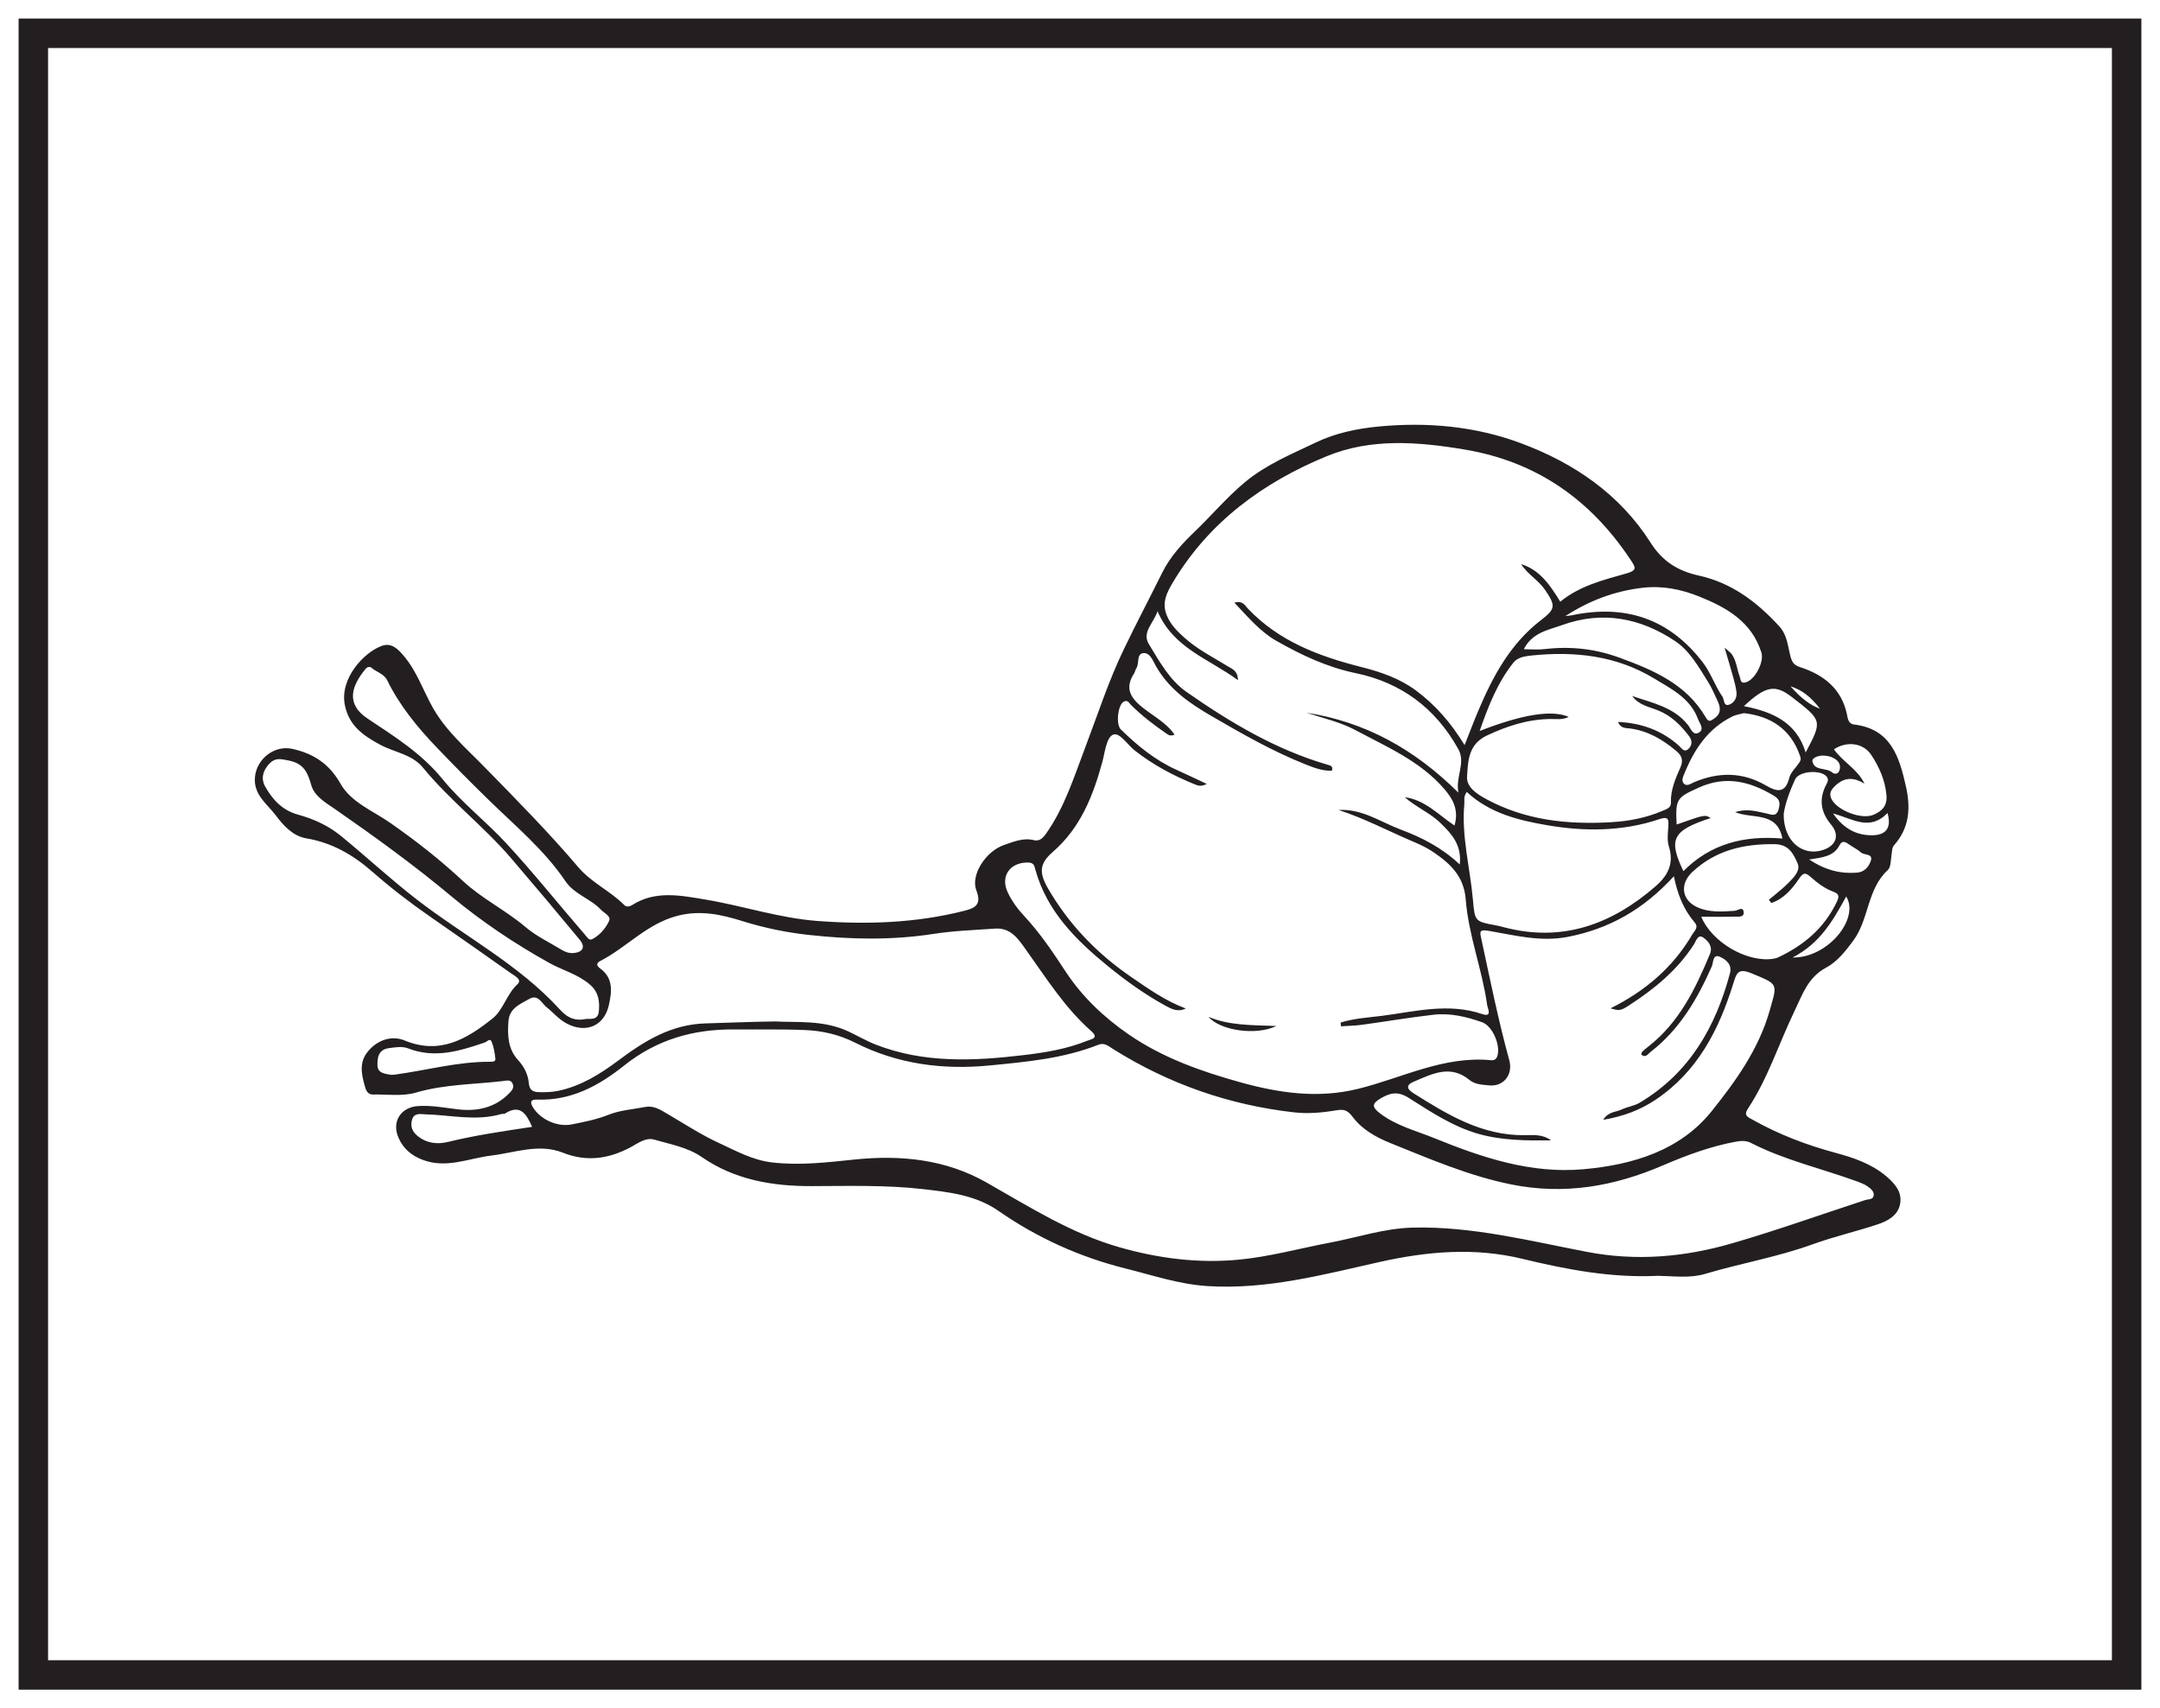
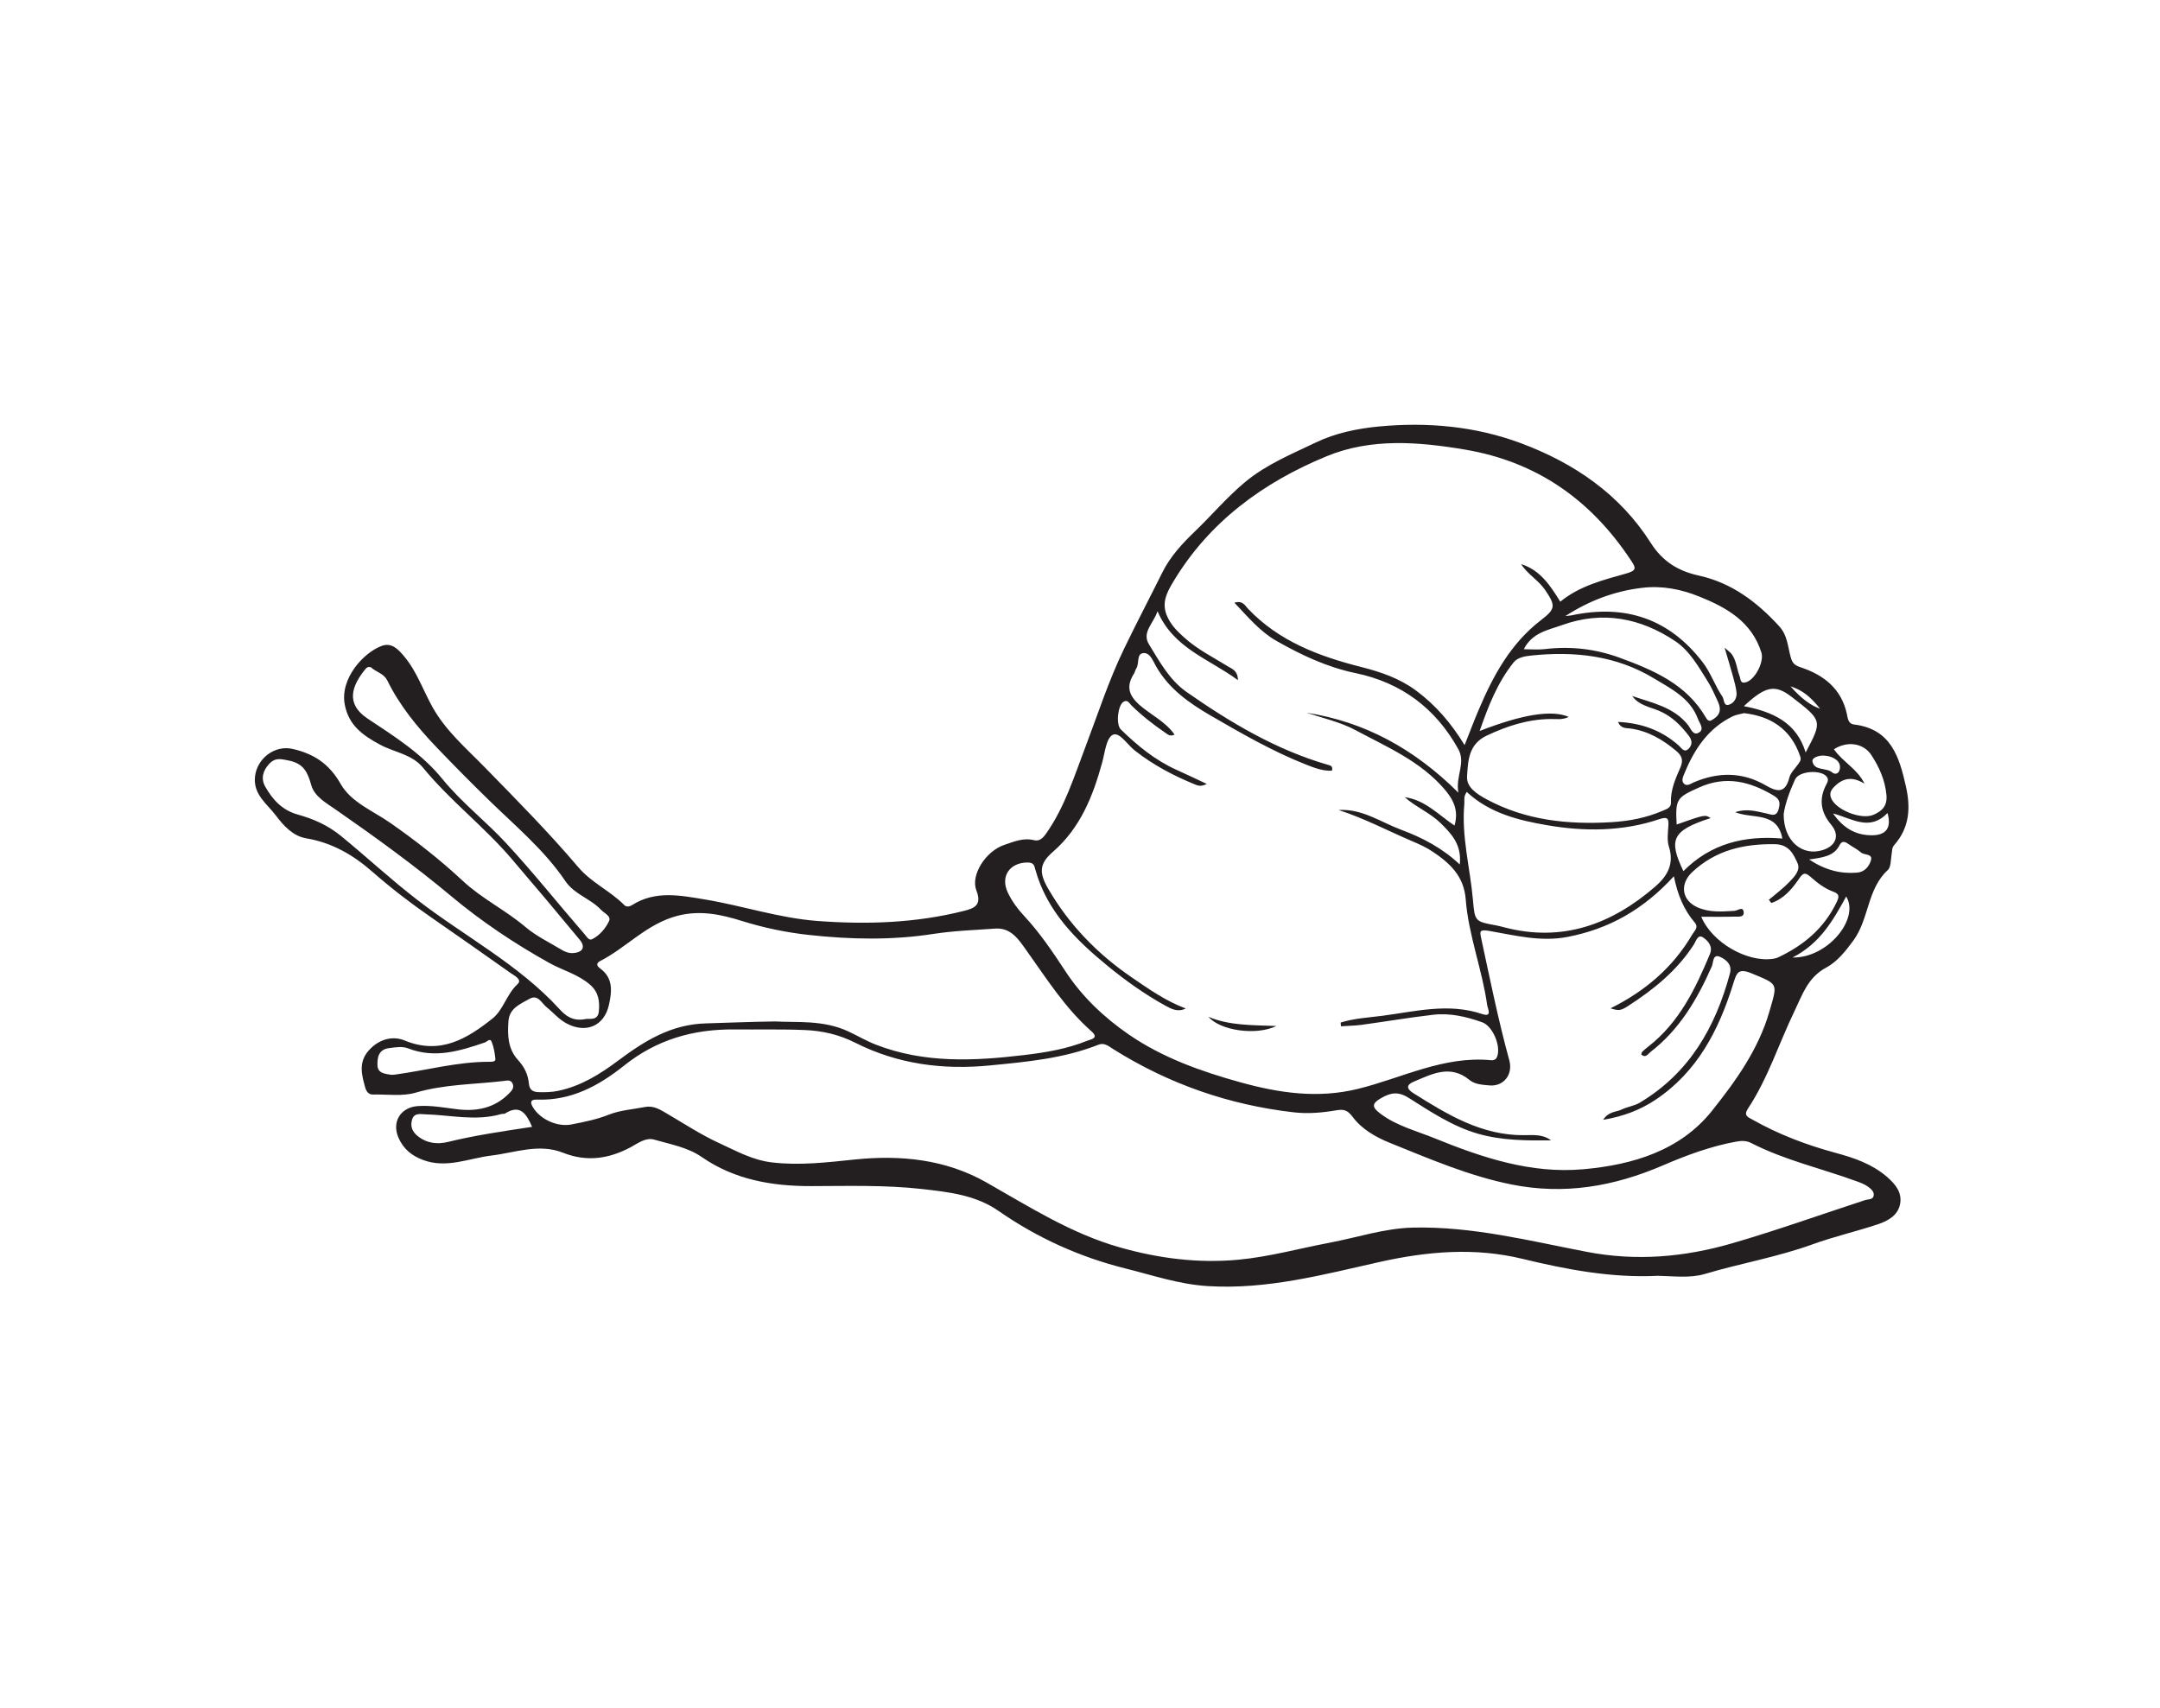
<svg xmlns="http://www.w3.org/2000/svg" width="220pt" height="174pt" viewBox="0 0 220 174" version="1.1">
  <g id="surface1">
    <rect x="0" y="0" width="220" height="174" style="fill:rgb(100%,100%,100%);fill-opacity:1;stroke:none;" />
    <path style=" stroke:none;fill-rule:nonzero;fill:rgb(100%,100%,100%);fill-opacity:1;" d="M 3.395 3.391 L 216.602 3.391 L 216.602 170.609 L 3.395 170.609 Z M 3.395 3.391 " />
-     <path style=" stroke:none;fill-rule:nonzero;fill:rgb(13.73%,12.16%,12.549%);fill-opacity:1;" d="M 218.102 1.891 L 1.895 1.891 L 1.895 172.109 L 218.102 172.109 Z M 215.102 169.109 L 4.895 169.109 L 4.895 4.891 L 215.102 4.891 Z M 215.102 169.109 " />
    <path style=" stroke:none;fill-rule:evenodd;fill:rgb(13.73%,12.16%,12.549%);fill-opacity:1;" d="M 182.367 69.906 C 183.43 71.129 184.449 71.879 185.375 72.188 C 184.395 70.953 183.562 70.293 182.367 69.906 M 185.746 76.965 C 185.23 76.938 184.531 77.184 184.602 77.551 C 184.789 78.555 185.984 78.156 186.602 78.672 C 186.887 78.914 187.254 78.844 187.367 78.422 C 187.473 78.043 187.375 77.676 187.047 77.41 C 186.664 77.109 186.219 76.984 185.746 76.965 M 192.246 82.816 C 190.43 84.695 188.695 83.402 186.699 82.855 C 187.805 84.453 189.137 85.109 190.742 85.078 C 191.941 85.055 192.719 84.469 192.246 82.816 M 188.039 91.316 C 186.707 93.738 185.387 96.094 182.574 97.531 C 186.148 97.602 189.434 93.582 188.039 91.316 M 184.262 87.547 C 185.938 88.648 187.469 89.02 189.145 88.887 C 189.918 88.824 190.363 88.254 190.551 87.664 C 190.785 86.926 189.887 87.129 189.547 86.832 C 189.164 86.496 188.691 86.273 188.273 85.977 C 187.918 85.723 187.605 85.605 187.359 86.094 C 186.781 87.219 185.684 87.336 184.262 87.547 M 177.617 71.93 C 180.59 72.504 182.98 73.598 183.91 76.645 C 185.625 73.406 185.625 73.406 182.488 70.988 C 180.809 69.695 179.84 69.848 177.617 71.93 M 39.875 109.484 C 40.02 109.473 40.117 109.473 40.211 109.461 C 43.445 109.023 46.621 108.133 49.922 108.152 C 50.137 108.152 50.492 108.148 50.457 107.852 C 50.391 107.258 50.297 106.648 50.07 106.102 C 49.906 105.707 49.609 106.105 49.375 106.188 C 46.828 107.055 44.281 107.844 41.574 106.789 C 40.961 106.551 40.281 106.676 39.621 106.762 C 38.527 106.902 38.43 107.754 38.445 108.512 C 38.469 109.363 39.281 109.379 39.875 109.484 M 54.195 114.781 C 53.602 113.414 52.965 112.461 51.453 113.414 C 51.348 113.484 51.172 113.441 51.039 113.48 C 48.469 114.223 45.895 113.574 43.32 113.504 C 42.758 113.484 42.152 113.328 41.953 114.109 C 41.781 114.777 42.012 115.285 42.535 115.711 C 43.461 116.465 44.547 116.578 45.613 116.32 C 48.402 115.637 51.234 115.227 54.195 114.781 M 189.898 79.824 C 188.691 79.086 187.723 79.188 186.766 80.195 C 186.383 80.598 186.316 80.98 186.582 81.461 C 187.207 82.586 189.625 83.504 190.812 82.996 C 191.668 82.629 192.246 82.105 192.137 80.965 C 191.992 79.453 191.406 78.145 190.613 76.926 C 189.785 75.656 188.117 75.461 186.789 76.32 C 187.684 77.609 189.211 78.348 189.898 79.824 M 181.672 82.918 C 181.645 85.668 183.574 87.266 185.68 86.578 C 187.016 86.145 187.398 85.07 186.516 84.016 C 185.43 82.723 185.23 81.375 186.023 79.891 C 186.168 79.621 186.262 79.383 186.062 79.121 C 185.496 78.375 183.238 78.508 182.832 79.395 C 182.27 80.617 181.812 81.898 181.672 82.918 M 176.727 82.73 C 177.973 82.32 178.938 82.66 179.918 82.859 C 180.379 82.949 180.918 83.266 181.152 82.434 C 181.328 81.797 181.293 81.422 180.664 81.047 C 178.242 79.598 175.797 78.973 173.047 80.215 C 170.789 81.234 170.625 81.355 170.77 83.984 C 173.66 82.965 173.66 82.965 174.234 83.328 C 170.27 84.605 169.934 85.531 171.457 88.734 C 174.234 85.93 177.676 85.082 181.539 85.414 C 181.008 82.625 178.551 83.449 176.727 82.73 M 177.633 72.641 C 177.328 72.727 176.848 72.781 176.438 72.984 C 173.984 74.191 172.578 76.305 171.578 78.742 C 171.438 79.086 171.219 79.5 171.492 79.805 C 171.797 80.145 172.219 79.816 172.516 79.688 C 175.004 78.629 177.453 78.617 179.812 79.98 C 180.988 80.66 181.828 80.863 182.25 79.203 C 182.379 78.691 182.855 78.266 183.172 77.801 C 183.32 77.578 183.48 77.422 183.359 77.059 C 182.398 74.195 180.273 72.945 177.633 72.641 M 155.203 66.129 C 155.98 66.129 156.672 66.199 157.344 66.117 C 159.961 65.805 162.488 66.086 164.965 66.996 C 168.426 68.266 171.773 69.688 173.746 73.09 C 174.031 73.582 174.223 73.445 174.594 73.191 C 175.363 72.656 175.238 72.02 174.914 71.336 C 174.613 70.699 174.34 70.047 173.965 69.453 C 173.016 67.945 172.117 66.309 170.633 65.312 C 167.09 62.938 163.207 62.188 159.094 63.672 C 157.688 64.18 156.062 64.426 155.203 66.129 M 159.441 62.75 C 159.656 62.727 159.871 62.719 160.078 62.676 C 165.5 61.531 169.973 62.984 173.41 67.441 C 174.258 68.539 174.668 69.852 175.434 70.965 C 175.629 71.246 175.523 72.008 176.156 71.762 C 176.648 71.574 176.938 71.059 176.863 70.488 C 176.801 69.98 176.668 69.48 176.531 68.984 C 176.289 68.102 176.02 67.227 175.652 65.965 C 176.113 66.383 176.273 66.48 176.375 66.625 C 176.855 67.289 176.898 68.117 177.176 68.859 C 177.297 69.176 177.23 69.684 177.844 69.492 C 178.781 69.203 179.695 67.395 179.402 66.469 C 178.414 63.328 175.863 61.883 173.09 60.77 C 171.242 60.027 169.324 59.633 167.266 59.875 C 164.418 60.207 161.848 61.195 159.441 62.75 M 37.785 67.973 C 37.469 67.875 37.34 68.008 37.215 68.156 C 35.844 69.832 35.152 71.668 37.426 73.184 C 40.164 75.008 42.941 76.742 45.066 79.355 C 46.996 81.73 49.449 83.617 51.535 85.867 C 54.324 88.875 56.871 92.086 59.555 95.176 C 59.77 95.422 59.98 95.836 60.316 95.664 C 61.09 95.266 61.668 94.578 62.027 93.832 C 62.281 93.305 61.535 93.02 61.211 92.668 C 60.148 91.531 58.504 91.105 57.594 89.762 C 55.469 86.617 52.559 84.191 49.875 81.578 C 48.023 79.777 46.207 77.941 44.43 76.082 C 42.492 74.055 40.699 71.863 39.441 69.301 C 39.094 68.594 38.25 68.426 37.785 67.973 M 59.629 103.801 C 59.953 103.703 60.91 104.047 60.996 103.004 C 61.082 102.027 60.988 101.09 60.125 100.324 C 58.887 99.234 57.312 98.848 55.926 98.074 C 52.406 96.109 49.078 93.891 45.969 91.293 C 42.195 88.137 38.199 85.246 34.152 82.434 C 33.191 81.77 32.031 81.125 31.707 79.984 C 31.332 78.668 30.949 77.777 29.402 77.465 C 28.57 77.301 28.023 77.156 27.422 77.801 C 26.77 78.5 26.555 79.312 27.012 80.121 C 27.762 81.453 28.75 82.535 30.34 82.973 C 31.914 83.41 33.383 84.055 34.703 85.129 C 37.324 87.27 39.801 89.578 42.484 91.648 C 47.309 95.375 52.805 98.215 56.984 102.785 C 57.562 103.414 58.289 104.066 59.629 103.801 M 180.414 91.98 C 180.332 91.871 180.246 91.766 180.16 91.656 C 180.859 91.059 181.609 90.504 182.242 89.844 C 182.742 89.328 183.406 88.652 183.086 87.93 C 182.668 86.988 182.207 86.012 180.781 85.988 C 177.609 85.941 174.746 86.594 172.359 88.828 C 171.062 90.047 171.273 91.707 172.906 92.426 C 174.121 92.961 175.391 92.855 176.664 92.777 C 176.984 92.758 177.516 92.289 177.594 92.879 C 177.676 93.484 177.02 93.355 176.641 93.367 C 175.539 93.398 174.434 93.379 173.277 93.379 C 174.363 95.992 177.914 98.035 180.555 97.668 C 180.738 97.641 180.934 97.598 181.102 97.52 C 183.691 96.305 185.777 94.566 187.047 91.934 C 187.281 91.449 187.43 91.082 186.758 90.84 C 185.859 90.52 185.105 89.934 184.402 89.312 C 183.883 88.855 183.66 88.875 183.246 89.492 C 182.527 90.555 181.684 91.551 180.414 91.98 M 149.395 80.668 C 149.039 81.133 149.18 81.523 149.145 81.883 C 148.84 85.203 149.738 88.414 150.023 91.68 C 150.211 93.848 150.23 93.871 152.375 94.258 C 152.648 94.309 152.922 94.383 153.195 94.453 C 159.121 96.008 164.137 94.164 168.598 90.301 C 169.848 89.219 170.535 87.98 169.98 86.234 C 169.777 85.59 169.883 84.832 169.926 84.133 C 169.973 83.371 169.863 83.152 169.004 83.441 C 165.254 84.707 161.344 84.707 157.551 84.051 C 154.691 83.559 151.727 82.844 149.395 80.668 M 166.246 70.895 C 168.289 71.602 170.477 72.012 171.938 73.863 C 172.219 74.219 172.453 75.012 173.078 74.594 C 173.605 74.242 173.094 73.652 172.934 73.219 C 172.152 71.109 170.211 70.16 168.484 69.113 C 164.637 66.777 160.371 66.309 155.961 66.773 C 155.277 66.844 154.566 66.969 154.16 67.477 C 152.543 69.5 151.605 71.863 150.707 74.457 C 155.082 72.754 158.062 72.281 159.777 73.023 C 159.133 73.348 158.52 73.23 157.934 73.238 C 155.621 73.258 153.512 73.945 151.43 74.926 C 149.547 75.812 149.523 77.531 149.422 79.09 C 149.348 80.195 150.434 80.887 151.395 81.406 C 155.387 83.566 159.703 84.008 164.137 83.746 C 165.934 83.641 167.684 83.301 169.352 82.582 C 169.742 82.414 170.207 82.289 170.188 81.758 C 170.141 80.461 170.652 79.305 171.152 78.172 C 171.496 77.391 171.262 76.934 170.703 76.469 C 169.344 75.332 167.863 74.457 166.062 74.207 C 165.637 74.148 165.086 74.238 164.797 73.535 C 167.195 73.645 169.238 74.391 170.988 75.941 C 171.27 76.191 171.539 76.738 172.016 76.238 C 172.398 75.84 172.336 75.375 172.012 74.953 C 171.176 73.863 170.258 72.93 168.922 72.379 C 167.996 72 166.898 71.828 166.246 70.895 M 78.969 104.043 C 81.082 104.176 83.832 103.852 86.426 105.07 C 87.359 105.508 88.242 106.031 89.215 106.41 C 94.145 108.324 99.211 108.074 104.289 107.469 C 106.477 107.211 108.672 106.848 110.738 106.008 C 111.129 105.852 111.977 105.762 111.152 105.035 C 108.473 102.672 106.59 99.672 104.539 96.801 C 103.758 95.707 102.984 94.473 101.359 94.586 C 99.246 94.734 97.121 94.809 95.035 95.133 C 90.809 95.785 86.59 95.695 82.367 95.23 C 80.086 94.98 77.84 94.516 75.617 93.824 C 73.504 93.164 71.348 92.668 68.98 93.289 C 65.871 94.102 63.828 96.504 61.129 97.891 C 60.695 98.113 60.777 98.391 61.121 98.641 C 62.477 99.625 62.324 100.988 62.02 102.359 C 61.547 104.5 59.699 105.297 57.727 104.258 C 56.914 103.832 56.344 103.129 55.648 102.57 C 55.156 102.176 54.801 101.242 53.91 101.75 C 52.988 102.273 51.895 102.688 51.789 103.992 C 51.68 105.426 51.719 106.836 52.762 107.973 C 53.395 108.66 53.781 109.438 53.867 110.359 C 53.926 111 54.246 111.234 54.883 111.246 C 55.547 111.262 56.191 111.25 56.848 111.113 C 59.168 110.629 61.102 109.422 62.969 108.027 C 65.625 106.043 68.34 104.336 71.895 104.242 C 74.047 104.184 76.211 104.082 78.969 104.043 M 170.488 89.254 C 167.387 92.645 163.879 94.625 159.652 95.434 C 156.914 95.961 154.312 95.277 151.691 94.824 C 150.637 94.645 150.711 94.879 150.883 95.668 C 151.77 99.793 152.609 103.934 153.727 108.008 C 154.121 109.449 153.148 110.695 151.691 110.559 C 151.004 110.492 150.23 110.469 149.668 110.004 C 147.711 108.395 145.859 109.395 143.996 110.176 C 143.211 110.508 143.25 110.902 143.945 111.344 C 147.43 113.531 150.906 115.672 155.262 115.629 C 156.141 115.621 157.156 115.516 157.973 116.16 C 155.48 116.184 152.988 116.176 150.586 115.496 C 147.98 114.758 145.723 113.246 143.465 111.82 C 142.387 111.145 141.625 111.301 140.656 111.859 C 139.699 112.41 139.719 112.773 140.586 113.43 C 142.242 114.68 144.219 115.172 146.086 115.93 C 150.953 117.91 155.918 119.578 161.273 119.098 C 166.297 118.652 171.125 117.203 174.355 113.164 C 176.777 110.129 179.117 106.891 180.234 102.977 C 181.047 100.125 181.16 100.293 178.422 99.152 C 177.004 98.562 176.875 99.121 176.527 100.223 C 175.059 104.926 172.883 109.18 168.605 112.031 C 167.035 113.074 165.359 113.707 163.281 114.066 C 163.852 113.188 164.605 113.289 165.164 113.016 C 165.754 112.73 166.449 112.652 167.008 112.32 C 172.051 109.316 174.723 104.648 176.199 99.145 C 176.441 98.234 175.797 97.75 175.219 97.477 C 174.422 97.105 174.523 98.047 174.359 98.418 C 172.879 101.77 171.066 104.875 168.102 107.156 C 167.844 107.359 167.605 107.809 167.164 107.41 C 167.195 107.316 167.199 107.199 167.258 107.141 C 167.457 106.945 167.672 106.766 167.895 106.594 C 171.027 104.148 172.684 100.723 174.16 97.176 C 174.488 96.387 173.949 95.816 173.469 95.492 C 172.922 95.117 172.742 95.871 172.516 96.219 C 170.816 98.852 168.453 100.773 165.859 102.445 C 165.055 102.969 164.867 102.965 164.035 102.707 C 167.516 100.98 170.379 98.574 172.359 95.188 C 172.586 94.805 173.043 94.473 172.602 93.957 C 171.484 92.652 170.859 91.102 170.488 89.254 M 65.711 112.754 C 66.594 112.594 67.262 113.039 67.961 113.449 C 69.703 114.469 71.398 115.586 73.227 116.426 C 74.957 117.219 76.625 118.168 78.621 118.402 C 81.477 118.738 84.266 118.395 87.074 118.105 C 91.762 117.629 96.32 118.086 100.473 120.445 C 104.848 122.93 109.09 125.637 113.992 127.039 C 117.98 128.184 122.055 128.699 126.145 128.312 C 129.273 128.02 132.344 127.164 135.445 126.578 C 138.262 126.047 140.992 125.113 143.906 125.043 C 149.953 124.902 155.777 126.391 161.637 127.516 C 166.68 128.484 171.586 128.047 176.414 126.645 C 180.969 125.324 185.441 123.719 189.953 122.246 C 190.293 122.133 190.789 122.227 190.844 121.746 C 190.891 121.352 190.52 121.062 190.227 120.852 C 189.891 120.613 189.484 120.465 189.09 120.32 C 185.52 119.016 181.777 118.18 178.367 116.43 C 177.879 116.176 177.379 116.188 176.855 116.281 C 174.254 116.75 171.742 117.684 169.379 118.703 C 164.359 120.863 159.332 121.723 153.977 120.656 C 149.652 119.793 145.637 118.055 141.578 116.418 C 140.105 115.824 138.703 115.012 137.789 113.789 C 137.195 112.996 136.812 112.973 135.996 113.113 C 134.609 113.344 133.195 113.465 131.773 113.301 C 125.168 112.547 119.051 110.41 113.418 106.883 C 112.934 106.582 112.5 106.168 111.879 106.414 C 108.332 107.82 104.59 108.156 100.84 108.523 C 96.039 108.996 91.434 108.398 87.105 106.211 C 85.465 105.383 83.777 104.992 81.953 104.918 C 79.566 104.82 77.18 104.883 74.797 104.859 C 70.574 104.82 66.859 105.91 63.566 108.539 C 60.977 110.605 58.16 112.133 54.699 112.004 C 54.066 111.98 53.949 112.234 54.273 112.777 C 55.039 114.043 56.781 114.816 58.211 114.535 C 59.504 114.281 60.773 114.031 62.02 113.535 C 63.172 113.078 64.473 113 65.711 112.754 M 120.77 102.723 C 119.969 103.125 119.328 102.781 118.684 102.43 C 116.609 101.289 114.691 99.918 112.863 98.426 C 109.586 95.754 106.625 92.824 105.449 88.566 C 105.34 88.164 105.305 87.855 104.652 87.855 C 102.863 87.859 101.867 89.246 102.637 90.891 C 103.059 91.793 103.648 92.586 104.328 93.316 C 105.938 95.047 107.246 97 108.539 98.969 C 110.238 101.555 112.484 103.664 114.988 105.387 C 118.418 107.746 122.344 109.137 126.348 110.246 C 130.281 111.336 134.227 111.918 138.32 110.91 C 142.801 109.805 147.043 107.527 151.863 107.992 C 152.18 108.023 152.391 107.906 152.504 107.582 C 152.867 106.512 152.035 104.516 150.965 104.129 C 149.355 103.555 147.688 103.164 145.973 103.363 C 143.539 103.645 141.125 104.055 138.699 104.387 C 137.996 104.48 137.285 104.488 136.578 104.539 C 136.566 104.41 136.559 104.285 136.547 104.156 C 137.906 103.73 139.34 103.652 140.746 103.473 C 144.141 103.035 147.516 102.125 150.961 103.289 C 152.031 103.648 151.52 102.738 151.469 102.363 C 150.961 98.73 149.566 95.262 149.285 91.598 C 149.102 89.215 147.648 87.906 145.898 86.734 C 145.277 86.32 144.578 86 143.887 85.707 C 141.375 84.637 138.953 83.348 136.336 82.508 C 138.723 82.352 140.621 83.738 142.715 84.52 C 144.867 85.32 146.879 86.367 148.68 88.055 C 148.895 86.051 147.855 84.945 146.723 83.836 C 145.633 82.773 144.207 82.211 143.078 81.203 C 145.145 81.473 146.512 83.004 148.145 84.09 C 148.594 82.539 148.023 81.43 147.109 80.371 C 144.66 77.527 141.285 76.098 138.098 74.391 C 136.508 73.535 134.746 73.156 133.074 72.598 C 139.004 73.523 144.031 76.266 148.539 80.738 C 148.234 79.016 149.328 77.738 148.52 76.285 C 146.199 72.121 142.707 69.527 138.082 68.566 C 135.164 67.961 132.547 66.723 130.008 65.281 C 128.344 64.336 127.121 62.859 125.727 61.391 C 126.574 61.137 126.809 61.684 127.086 61.977 C 130.262 65.332 134.336 66.848 138.691 67.953 C 140.617 68.441 142.543 69.09 144.227 70.34 C 146.219 71.82 147.793 73.637 149.172 75.898 C 149.715 74.527 150.141 73.391 150.617 72.277 C 152.086 68.82 153.855 65.562 156.906 63.203 C 158.43 62.031 158.48 61.738 157.391 60.117 C 156.707 59.098 155.59 58.508 154.93 57.461 C 156.867 58.062 157.895 59.633 158.918 61.289 C 160.867 59.688 163.262 59.082 165.59 58.43 C 166.785 58.098 166.609 57.824 166.074 57.016 C 162.016 50.906 156.52 47.027 149.199 45.793 C 144.438 44.992 139.629 44.613 135.129 46.469 C 128.664 49.133 123.129 53.156 119.457 59.328 C 118.859 60.336 118.324 61.348 118.812 62.613 C 119.184 63.582 119.867 64.266 120.602 64.926 C 121.938 66.137 123.547 66.941 125.07 67.879 C 125.492 68.137 126.074 68.309 126.086 69.281 C 123.098 67.078 119.516 66.039 117.898 62.258 C 117.477 63.512 116.277 64.41 117.02 65.621 C 118.098 67.379 119.102 69.258 120.848 70.48 C 125.301 73.59 129.938 76.355 135.203 77.891 C 135.457 77.969 135.801 77.992 135.66 78.504 C 134.727 78.543 133.859 78.211 133 77.871 C 129.617 76.531 126.477 74.723 123.34 72.906 C 121.133 71.625 119.055 70.176 117.738 67.859 C 117.434 67.328 117.137 66.445 116.434 66.527 C 115.734 66.613 116.062 67.586 115.734 68.082 C 115.633 68.234 115.605 68.441 115.508 68.598 C 114.695 69.871 114.914 70.805 116.105 71.844 C 117.238 72.828 118.691 73.488 119.633 74.828 C 119.172 75.031 118.965 74.832 118.734 74.672 C 117.488 73.816 116.297 72.898 115.219 71.832 C 115.023 71.637 114.844 71.215 114.414 71.496 C 113.848 71.867 113.641 73.789 114.156 74.297 C 115.84 75.945 117.645 77.43 119.82 78.41 C 120.797 78.848 121.766 79.316 122.914 79.852 C 122.316 80.148 122.023 80.027 121.711 79.902 C 119.52 79.012 117.453 77.918 115.582 76.449 C 114.82 75.855 114.008 74.504 113.328 74.852 C 112.668 75.195 112.539 76.652 112.266 77.645 C 111.32 81.098 110.039 84.34 107.23 86.777 C 105.887 87.945 105.797 88.848 106.73 90.473 C 108.852 94.156 111.738 97.133 115.234 99.531 C 116.992 100.734 118.727 101.965 120.77 102.723 M 168.863 129.953 C 164.16 130.188 159.586 129.32 155.059 128.223 C 150.176 127.039 145.363 127.465 140.543 128.539 C 134.766 129.832 129.043 131.379 122.996 131 C 120.07 130.816 117.387 129.891 114.617 129.203 C 109.965 128.039 105.648 126.086 101.703 123.344 C 99.363 121.715 96.602 121.418 93.922 121.113 C 90.18 120.691 86.395 120.809 82.621 120.816 C 78.672 120.824 74.848 120.184 71.488 117.863 C 70.027 116.852 68.277 116.559 66.617 116.078 C 65.773 115.836 64.977 116.453 64.254 116.844 C 62.016 118.043 59.77 118.375 57.348 117.418 C 54.891 116.441 52.461 117.414 50.027 117.707 C 47.727 117.988 45.5 119.043 43.105 118.16 C 41.926 117.727 41.074 117.016 40.582 115.875 C 39.883 114.273 40.797 112.793 42.559 112.664 C 43.93 112.566 45.273 112.836 46.629 112.996 C 48.574 113.223 50.383 112.859 51.828 111.395 C 52.105 111.117 52.383 110.844 52.227 110.418 C 52.043 109.922 51.598 110.074 51.254 110.113 C 48.277 110.461 45.27 110.438 42.336 111.297 C 40.98 111.695 39.438 111.453 37.977 111.488 C 37.512 111.496 37.297 111.121 37.199 110.777 C 36.84 109.504 36.5 108.227 37.52 107.043 C 38.539 105.863 39.957 105.461 41.227 105.988 C 44.84 107.473 47.582 105.801 50.168 103.742 C 51.266 102.867 51.598 101.266 52.711 100.246 C 53.223 99.777 52.398 99.387 52.02 99.121 C 49.309 97.199 46.582 95.293 43.852 93.398 C 41.797 91.977 39.82 90.453 37.941 88.809 C 35.977 87.082 33.82 85.832 31.188 85.391 C 29.836 85.168 28.859 84.086 28.09 83.055 C 27.199 81.867 25.762 80.941 25.977 79.074 C 26.191 77.25 27.98 75.875 29.785 76.281 C 31.949 76.77 33.523 77.785 34.695 79.848 C 35.758 81.727 37.992 82.59 39.758 83.824 C 42.348 85.633 44.824 87.57 47.137 89.727 C 49.074 91.535 51.488 92.703 53.504 94.41 C 54.625 95.363 55.941 95.98 57.18 96.734 C 57.562 96.969 57.949 97.105 58.379 97.078 C 59.352 97.012 59.66 96.465 59.051 95.73 C 56.742 92.934 54.406 90.16 52.047 87.406 C 49.254 84.148 45.809 81.523 43.086 78.195 C 41.949 76.809 40.16 76.641 38.703 75.848 C 36.988 74.918 35.543 73.926 35.121 71.805 C 34.586 69.102 37.066 66.449 38.883 65.789 C 39.887 65.422 40.547 66.125 41.141 66.828 C 42.461 68.387 43.098 70.336 44.086 72.086 C 45.434 74.473 47.492 76.227 49.355 78.137 C 52.613 81.473 55.891 84.785 58.91 88.344 C 60.242 89.91 62.164 90.75 63.59 92.195 C 63.812 92.422 64.148 92.34 64.391 92.184 C 66.762 90.672 69.352 91.215 71.809 91.621 C 75.652 92.258 79.367 93.523 83.301 93.812 C 88.316 94.184 93.266 94.02 98.156 92.789 C 99.223 92.52 100.039 92.219 99.445 90.699 C 98.836 89.129 100.398 86.699 102.285 86.062 C 103.238 85.742 104.219 85.309 105.301 85.578 C 105.891 85.727 106.242 85.344 106.562 84.887 C 108.453 82.195 109.414 79.07 110.562 76.055 C 111.828 72.727 112.914 69.34 114.473 66.117 C 115.734 63.492 117.09 60.922 118.383 58.316 C 119.195 56.676 120.445 55.336 121.703 54.129 C 123.426 52.477 124.957 50.648 126.816 49.102 C 129.016 47.277 131.586 46.242 134.055 45.055 C 136 44.117 138.277 43.645 140.453 43.441 C 145.371 42.977 150.277 43.41 154.926 45.152 C 160.324 47.168 164.977 50.332 168.125 55.289 C 169.324 57.18 170.91 58.164 173.016 58.625 C 176.352 59.355 178.945 61.305 181.215 63.789 C 182.059 64.711 182.086 65.848 182.379 66.91 C 182.551 67.527 182.742 67.75 183.391 67.969 C 185.727 68.738 187.543 70.129 188.105 72.719 C 188.199 73.152 188.223 73.719 188.844 73.797 C 192.594 74.258 193.445 77.078 194.129 80.133 C 194.617 82.336 194.473 84.328 192.926 86.082 C 192.688 86.348 192.719 86.688 192.664 87.012 C 192.57 87.566 192.613 88.316 192.273 88.625 C 190.156 90.566 190.383 93.613 188.762 95.812 C 187.957 96.906 187.102 97.973 186 98.559 C 184.121 99.559 183.574 101.332 182.773 102.988 C 181.18 106.289 180.074 109.828 178.039 112.91 C 177.551 113.652 178.043 113.789 178.496 114.047 C 181.176 115.562 184.023 116.637 186.988 117.438 C 188.848 117.941 190.66 118.559 192.176 119.859 C 193.059 120.621 193.742 121.465 193.531 122.625 C 193.316 123.809 192.27 124.375 191.234 124.715 C 189.051 125.441 186.797 125.957 184.637 126.738 C 181.051 128.039 177.289 128.68 173.648 129.762 C 172.117 130.219 170.465 129.98 168.863 129.953 " />
    <path style=" stroke:none;fill-rule:evenodd;fill:rgb(13.73%,12.16%,12.549%);fill-opacity:1;" d="M 123.09 103.574 C 125.172 104.453 127.402 104.414 130.004 104.508 C 127.895 105.527 124.234 104.949 123.09 103.574 " />
  </g>
</svg>